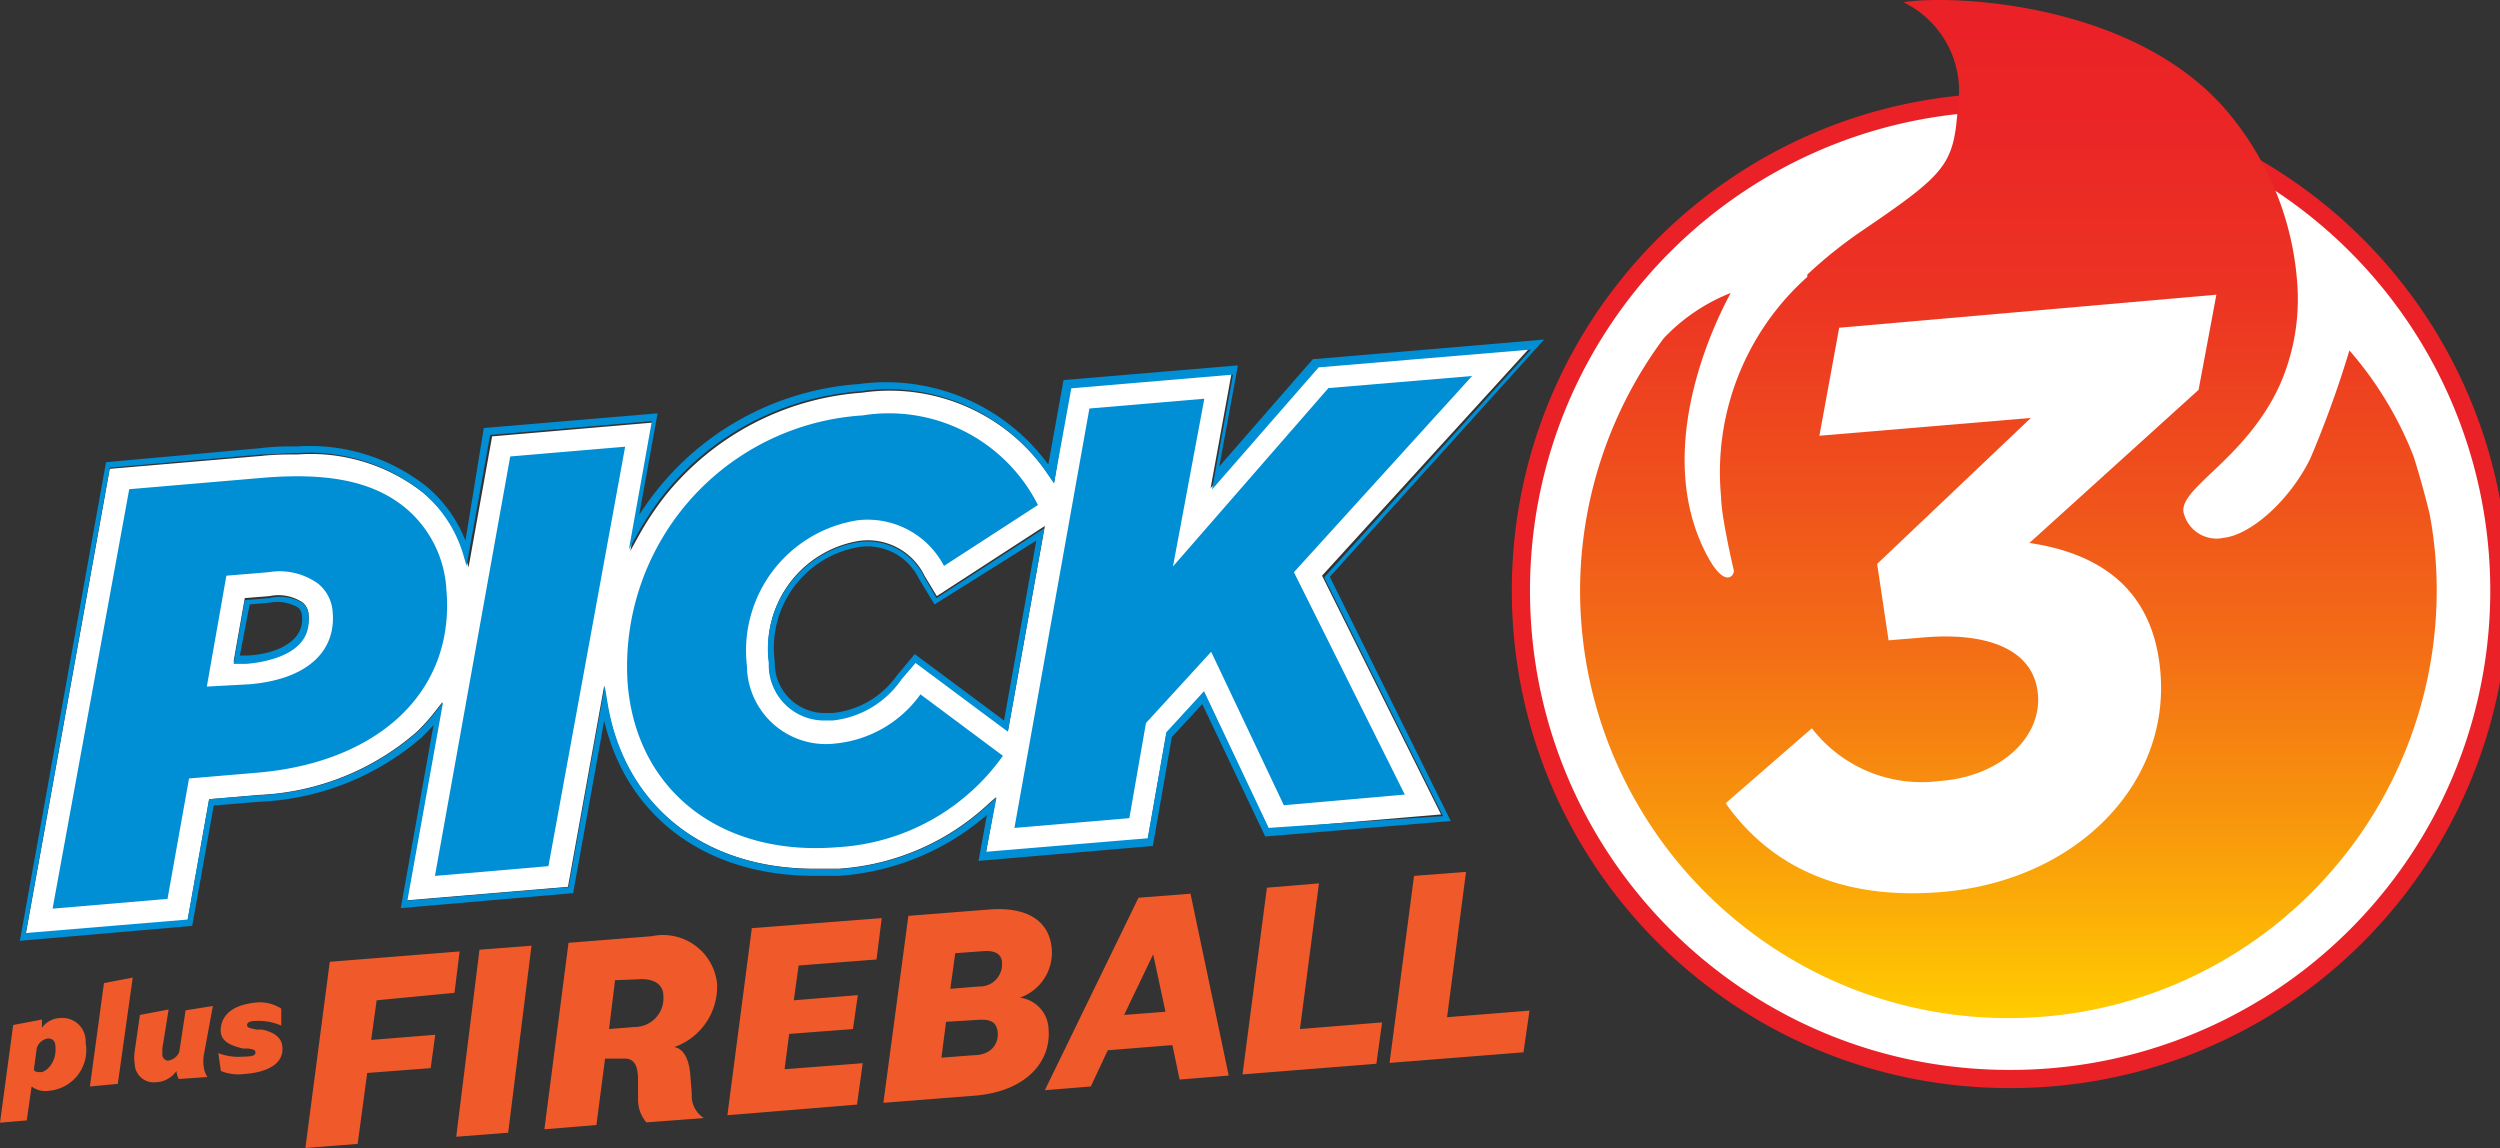
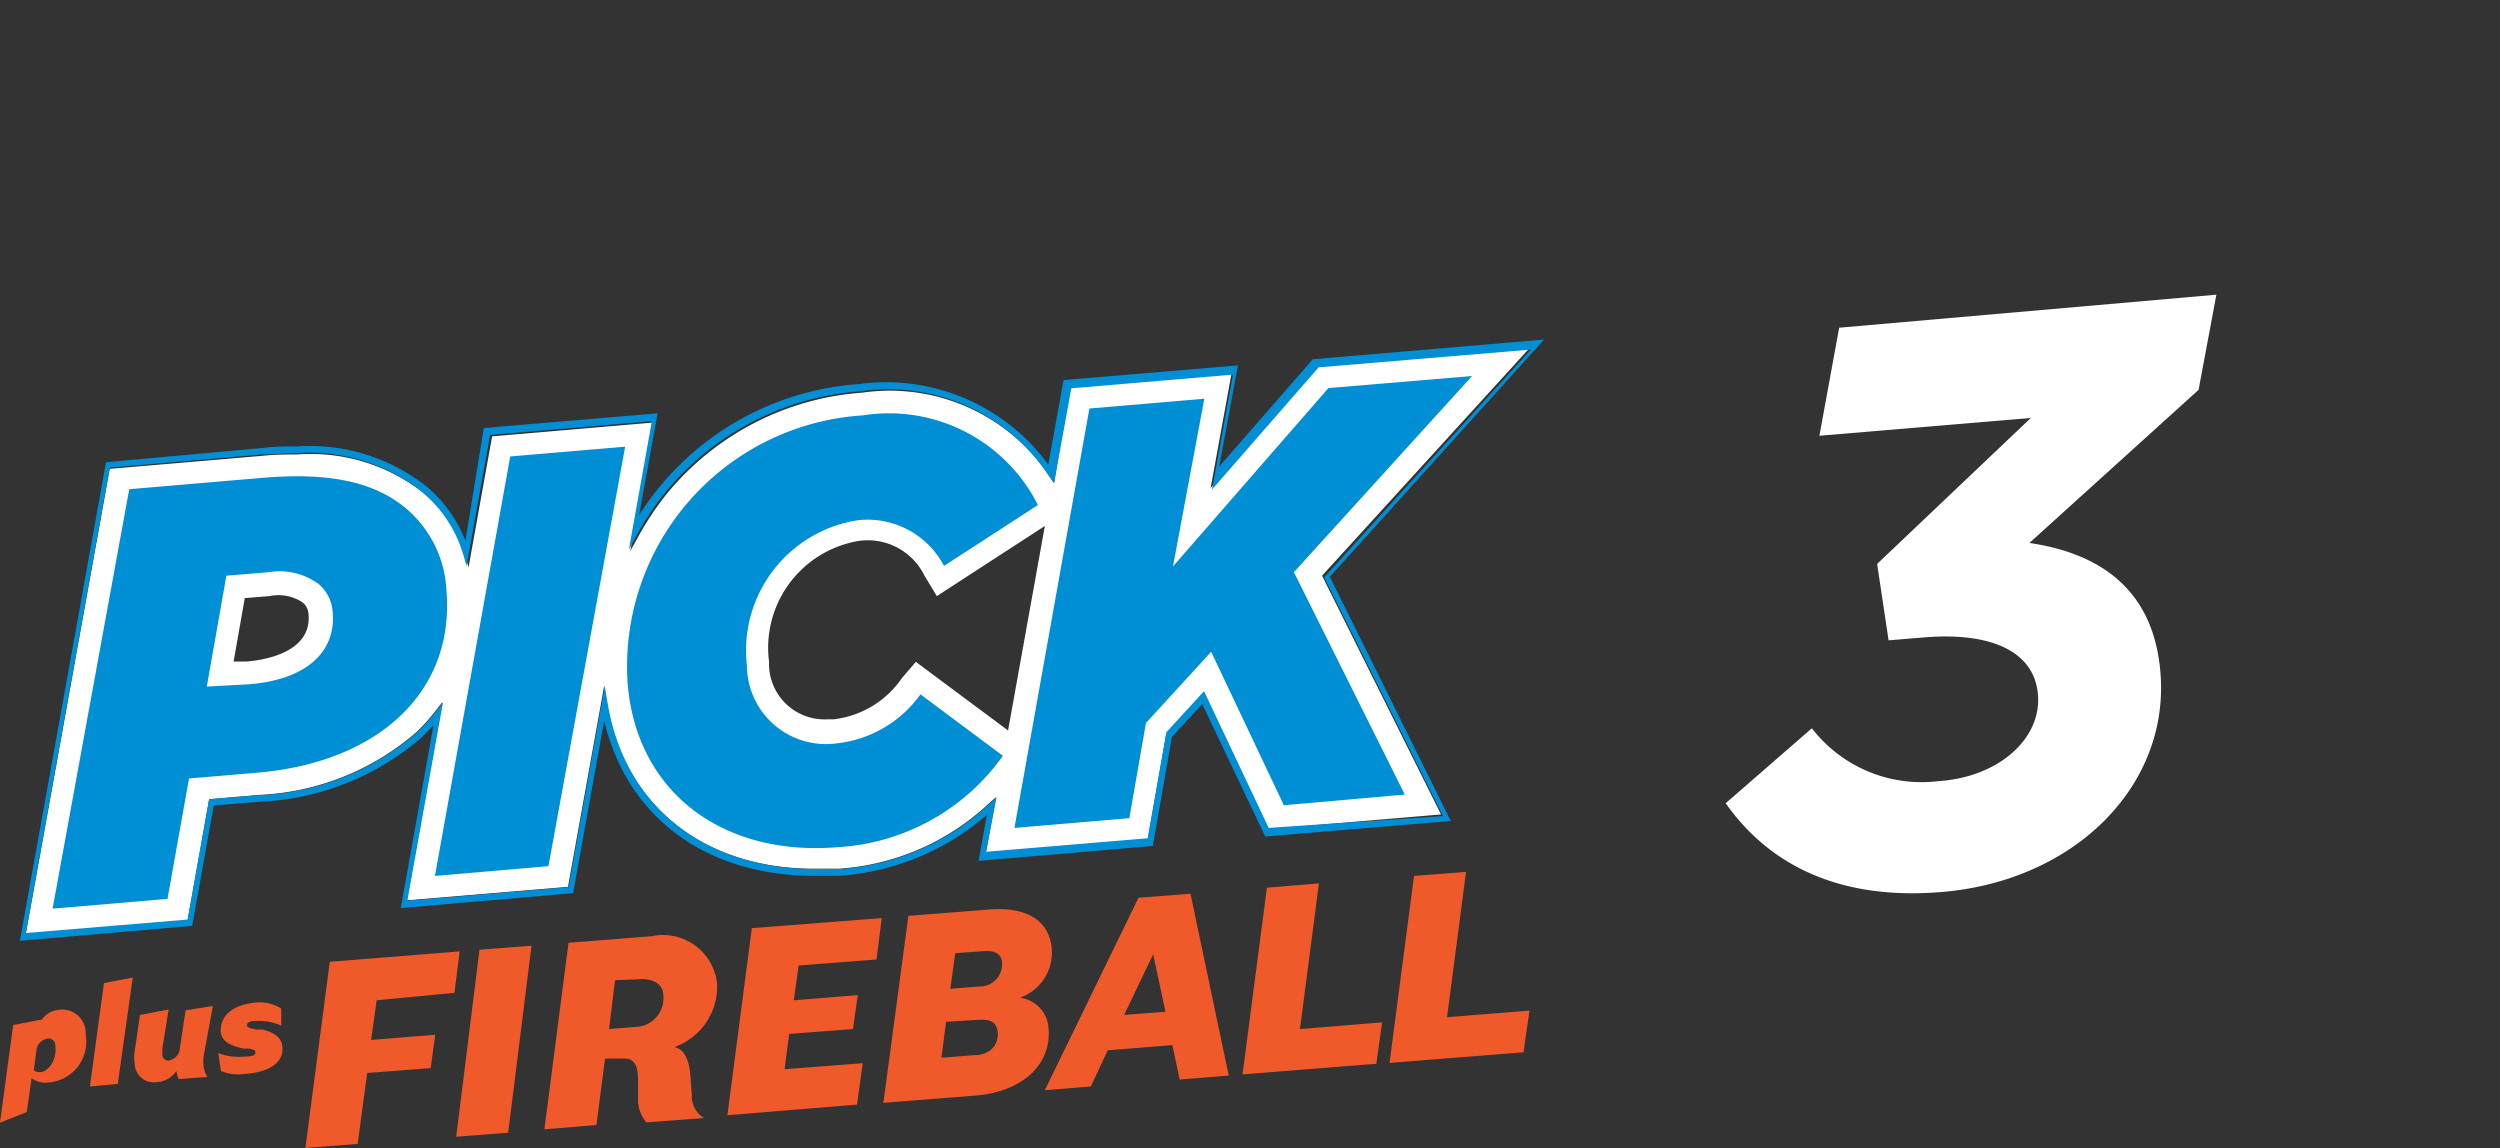
<svg xmlns="http://www.w3.org/2000/svg" width="209.209" height="96.089">
  <rect width="100%" height="100%" fill="#333333" stroke="none" />
  <defs>
    <linearGradient id="a" x1="174.738" x2="174.738" y1="90.979" y2="5.709" gradientTransform="matrix(.75 0 0 .75 -4.915 -4.32)" gradientUnits="userSpaceOnUse" spreadMethod="pad">
      <stop offset="0" style="stop-opacity:1;stop-color:#ffcd00" />
      <stop offset=".01" style="stop-opacity:1;stop-color:#ffc901" />
      <stop offset=".19" style="stop-opacity:1;stop-color:#f8970c" />
      <stop offset=".37" style="stop-opacity:1;stop-color:#f36c16" />
      <stop offset=".55" style="stop-opacity:1;stop-color:#ef4c1d" />
      <stop offset=".71" style="stop-opacity:1;stop-color:#ec3423" />
      <stop offset=".87" style="stop-opacity:1;stop-color:#eb2626" />
      <stop offset="1" style="stop-opacity:1;stop-color:#ea2127" />
    </linearGradient>
  </defs>
-   <path d="M126.141 6.418c-16.934 0-30.661 13.727-30.661 30.66 0 16.934 13.727 30.66 30.661 30.66h.105a30.657 30.657 0 0 0 30.66-30.66 30.657 30.657 0 0 0-30.66-30.66z" style="fill:#fff;fill-opacity:1;fill-rule:nonzero;stroke:#ea2127;stroke-width:1.141;stroke-linecap:butt;stroke-linejoin:miter;stroke-miterlimit:10;stroke-dasharray:none;stroke-opacity:1" transform="scale(1.333)" />
  <path d="m96.02 21.855-13.329 1.118L76 30.641l1.316-7.215-10.152.863-.992 6.043-.27-.414a12.05 12.05 0 0 0-11.777-5.266 17.46 17.46 0 0 0-12.336 6.438 19 19 0 0 0-1.66 2.488l-.559 1.012 1.442-8.063-10.117.868-1.481 8.222-.215-.738a8.16 8.16 0 0 0-2.707-4.004 11.43 11.43 0 0 0-7.808-2.344c-.704 0-1.461 0-2.27.09l-9.523.813-5.27 29.195 10.156-.848 1.352-7.609 3.141-.27a16.14 16.14 0 0 0 9.882-3.949q.626-.596 1.153-1.281l.468-.594-2.234 12.442 10.117-.848 2.274-12.625.179 1.082c1.063 6.422 6.039 10.406 13.004 10.406h1.532a15.22 15.22 0 0 0 9.449-4.109l.433-.379-.629 3.496 10.153-.848 1.172-6.652 2.363-2.578 4.059 8.582 10.82-.918-7.469-14.988zM15.473 41.531h-.809l.703-3.984 1.551-.125a2.74 2.74 0 0 1 2.074.394c.231.188.367.465.379.758.195 2.344-2.652 2.852-3.898 2.957m47.812 4.328-5.789-4.308-.883 1.027a6.02 6.02 0 0 1-4.312 2.582h-.414a3.48 3.48 0 0 1-3.606-3.609 6.8 6.8 0 0 1 5.645-7.594 3.96 3.96 0 0 1 4.113 2.184l.773 1.281 6.782-4.402z" style="fill:#fff;fill-opacity:1;fill-rule:nonzero;stroke:none" transform="scale(1.333)" />
  <path d="m68.391 25.645 7.214-.614-1.968 10.531 9.758-11.199 9.019-.758L81.23 35.922l6.961 13.961-7.593.668-4.563-9.633-4.094 4.473-1.043 5.972-7.214.614zM8.117 30.711l8.422-.719c4.203-.344 7.016.27 9.016 1.981a7.2 7.2 0 0 1 2.472 5.086c.539 6.402-4.312 10.824-11.922 11.453l-4.238.359-1.351 7.559-7.215.613 4.812-26.332zm7.555 12.246c3.609-.309 5.41-2.055 5.215-4.492A2.5 2.5 0 0 0 20 36.664a4.12 4.12 0 0 0-3.137-.742l-2.652.219-1.227 6.961zm16.359-14.301 7.215-.613-4.816 26.332-7.125.613zm7.375 14.301A15.793 15.793 0 0 1 54.16 26.078a10.47 10.47 0 0 1 11 5.625l-5.898 3.824a5.41 5.41 0 0 0-5.41-2.867 8.277 8.277 0 0 0-6.961 9.145 4.958 4.958 0 0 0 5.589 4.867 7.45 7.45 0 0 0 5.305-3.082l5.176 3.859a13.68 13.68 0 0 1-10.371 5.735c-7.195.597-12.606-3.426-13.184-10.227" style="fill:#008ed4;fill-opacity:1;fill-rule:nonzero;stroke:none" transform="scale(1.333)" />
-   <path d="M18.992 37.852a2.75 2.75 0 0 0-2.074-.305l-1.551.125-.703 4.004h.809c1.246-.106 4.097-.614 3.898-2.922a1.03 1.03 0 0 0-.379-.902m-3.609 3.3h-.324l.613-3.207 1.246-.109a2.58 2.58 0 0 1 1.805.309c.14.125.226.308.234.503.215 1.965-2.383 2.504-3.519 2.504zm42.637-4.941a3.95 3.95 0 0 0-4.114-2.18 6.797 6.797 0 0 0-5.644 7.59 3.483 3.483 0 0 0 3.609 3.609h.414a6 6 0 0 0 4.309-2.582l.883-1.027 5.793 4.313 2.289-12.77-6.766 4.383zm5.011 9.019-5.605-4.168-1.102 1.317a5.63 5.63 0 0 1-4.058 2.383h-.379a3.14 3.14 0 0 1-3.246-3.211 6.42 6.42 0 0 1 5.304-7.215 3.605 3.605 0 0 1 3.75 2.004l.973 1.605 6.387-4.004z" style="fill:#008ed4;fill-opacity:1;fill-rule:nonzero;stroke:none" transform="scale(1.333)" />
  <path d="m96.941 21.316-14.429 1.227h-.09l-5.879 6.742 1.172-6.347-10.949.921-.957 5.301a12.63 12.63 0 0 0-11.883-5.051 17.8 17.8 0 0 0-12.625 6.586q-.627.782-1.172 1.621l1.152-6.367-10.91.922-1.152 7.07a8.46 8.46 0 0 0-2.453-3.41 11.82 11.82 0 0 0-8.082-2.508c-.719 0-1.496 0-2.309.11l-9.719.883-5.41 30.046 10.82-.937 1.352-7.555 2.832-.234a16.64 16.64 0 0 0 10.242-4.059c.254-.254.488-.488.723-.757L25.16 57.008l10.82-.938 1.95-10.824c1.425 6.043 6.382 9.738 13.183 9.738h1.567a15.85 15.85 0 0 0 9.273-3.82l-.523 2.883 10.945-.938 1.191-6.836 1.911-2.07 3.953 8.313 11.648-.973-7.594-15.332 13.457-14.899zM79.645 51.977l-4.059-8.586-2.363 2.578-1.172 6.656-10.153.848.664-3.411-.429.379a15.24 15.24 0 0 1-9.453 4.114h-1.532c-6.96 0-11.941-3.985-13.003-10.407l-.18-1.082-2.274 12.625-10.117.848 2.238-12.445-.472.594c-.348.457-.735.886-1.152 1.281a16.13 16.13 0 0 1-9.883 3.949l-3.176.254-1.352 7.555-10.156.847 5.27-29.215 9.523-.828c.809 0 1.566-.09 2.27-.09a11.43 11.43 0 0 1 7.808 2.434 8.16 8.16 0 0 1 2.582 3.914l.215.738 1.481-8.222 10.152-.867L39.48 34.5l.559-1.012A19 19 0 0 1 41.699 31a17.48 17.48 0 0 1 12.336-6.438 12.04 12.04 0 0 1 11.774 5.266l.363.504 1.082-5.953 10.152-.863-1.316 7.214 6.691-7.668 13.328-1.117L83.125 36.25l7.465 14.984-10.945.739z" style="fill:#008ed4;fill-opacity:1;fill-rule:nonzero;stroke:none" transform="scale(1.333)" />
-   <path d="m.832 64.348 1.801-.344v.523a1.45 1.45 0 0 1 1.117-.613 1.46 1.46 0 0 1 1.625 1.551 2.56 2.56 0 0 1-2.309 3.012 1.42 1.42 0 0 1-1.082-.27l-.304 2.129L0 70.48l.828-6.132Zm1.477 1.441-.18 1.336c0 .145.195.199.469.18.269-.02.972-.559.882-1.606 0-.344-.199-.523-.488-.504a.88.88 0 0 0-.683.594m4.218-4.074 1.805-.344-.937 6.672-1.75.164zm1.93 5.066a2.5 2.5 0 0 1 0-.793l.328-2.273 1.801-.34-.395 2.449v.434c0 .09.145.344.379.324a.9.9 0 0 0 .684-.539l.398-2.617 1.711-.27-.578 3.137a2.6 2.6 0 0 0 0 .652c.024.239.106.465.238.668l-1.804.125a1.5 1.5 0 0 1-.145-.504 1.6 1.6 0 0 1-1.262.704 1.195 1.195 0 0 1-1.355-1.157m5.41.453-.16-1.121c.512.196 1.059.27 1.605.219.54 0 .739-.09.723-.254-.019-.16 0-.16-.433-.254h-.344c-.758-.179-1.352-.414-1.406-1.082 0-.972.683-1.64 2.183-1.801a2.45 2.45 0 0 1 1.621.379v1.063a3.6 3.6 0 0 0-1.621-.289c-.418 0-.543.144-.523.289.015.144.215.164.593.254h.36c.793.179 1.226.523 1.262 1.097.093 1.012-.883 1.571-2.305 1.68a2.93 2.93 0 0 1-1.555-.18" style="fill:#f05a2a;fill-opacity:1;fill-rule:nonzero;stroke:none" transform="scale(1.333)" />
-   <path d="M152.523 32.246a55 55 0 0 0-1.007-3.609A22.7 22.7 0 0 0 147.492 22a66 66 0 0 1-2.453 6.781c-1.297 2.653-3.734 4.781-5.41 4.977a2.126 2.126 0 0 1-2.508-1.442c-.594-1.57 3.77-3.336 5.969-8.078a13.35 13.35 0 0 0 1.121-6.531 18.74 18.74 0 0 0-4.094-10.352C134.398.141 122.566-.363 119.5.141a6.21 6.21 0 0 1 3.41 6.566c-.254 3.605-.687 4.148-5.844 7.664a28 28 0 0 0-3.605 2.867v.145a16.44 16.44 0 0 0-5.414 13.816c0 1.137.723 4.309.797 4.598.07.289-.559 1.316-1.805-1.172-3.605-7.215 1.531-16.016 1.606-16.23a11.66 11.66 0 0 0-4.204 2.847 26.63 26.63 0 0 0-5.246 16c.117 14.785 12.157 26.703 26.946 26.672a26.867 26.867 0 0 0 26.832-26.91 25.6 25.6 0 0 0-.45-4.758" style="fill:url(#a);stroke:none" transform="scale(1.333)" />
+   <path d="m.832 64.348 1.801-.344a1.45 1.45 0 0 1 1.117-.613 1.46 1.46 0 0 1 1.625 1.551 2.56 2.56 0 0 1-2.309 3.012 1.42 1.42 0 0 1-1.082-.27l-.304 2.129L0 70.48l.828-6.132Zm1.477 1.441-.18 1.336c0 .145.195.199.469.18.269-.02.972-.559.882-1.606 0-.344-.199-.523-.488-.504a.88.88 0 0 0-.683.594m4.218-4.074 1.805-.344-.937 6.672-1.75.164zm1.93 5.066a2.5 2.5 0 0 1 0-.793l.328-2.273 1.801-.34-.395 2.449v.434c0 .09.145.344.379.324a.9.9 0 0 0 .684-.539l.398-2.617 1.711-.27-.578 3.137a2.6 2.6 0 0 0 0 .652c.024.239.106.465.238.668l-1.804.125a1.5 1.5 0 0 1-.145-.504 1.6 1.6 0 0 1-1.262.704 1.195 1.195 0 0 1-1.355-1.157m5.41.453-.16-1.121c.512.196 1.059.27 1.605.219.54 0 .739-.09.723-.254-.019-.16 0-.16-.433-.254h-.344c-.758-.179-1.352-.414-1.406-1.082 0-.972.683-1.64 2.183-1.801a2.45 2.45 0 0 1 1.621.379v1.063a3.6 3.6 0 0 0-1.621-.289c-.418 0-.543.144-.523.289.015.144.215.164.593.254h.36c.793.179 1.226.523 1.262 1.097.093 1.012-.883 1.571-2.305 1.68a2.93 2.93 0 0 1-1.555-.18" style="fill:#f05a2a;fill-opacity:1;fill-rule:nonzero;stroke:none" transform="scale(1.333)" />
  <path d="m20.707 60.379 8.148-.649-.324 2.598-4.886.469-.344 2.488 4.023-.324-.289 2.094-3.984.304-.598 4.453-3.281.254 1.531-11.687zm9.395-.758 3.265-.25-1.465 11.738-3.261.254zm5.589-.433 5.231-.415a3.41 3.41 0 0 1 4.094 2.961 4.02 4.02 0 0 1-2.688 4c.668.11.957.922 1.012 1.805l.09 1.156c-.043.598.25 1.172.758 1.496l-3.61.27a2.2 2.2 0 0 1-.523-1.496v-1.156c0-.918-.235-1.407-.953-1.352h-1.118l-.543 4.168-3.265.27zm2.922 2.347-.379 3.067 1.606-.129a1.807 1.807 0 0 0 1.805-1.965c0-.703-.598-1.117-1.625-1.028zm8.586-3.265 8.153-.633-.325 2.597-4.89.379-.305 2.184 4.02-.324-.305 2.129-4.004.304-.289 2.219 4.906-.379-.359 2.598-8.137.668zm9.828-.774 5.067-.398c2.562-.2 3.808.847 3.933 2.468a2.99 2.99 0 0 1-2.004 3.067 2.055 2.055 0 0 1 1.805 1.984c.164 2.059-1.441 3.914-4.652 4.168l-5.719.449zm2.364 6.652-.289 2.254 2.039-.16c1.117 0 1.55-.758 1.496-1.406-.055-.652-.414-.867-1.227-.813zm.578-4.308-.309 2.234 1.805-.144a1.39 1.39 0 0 0 1.441-1.461c0-.578-.449-.813-1.172-.758zm11.504-3.481 3.265-.254 2.399 11.418-3.082.25-.453-2.164-4.059.325-1.063 2.273-2.886.234zm-.903 7.356 2.598-.199-.773-3.606zm8.965-7.988 3.266-.27-1.192 9.145 5.157-.418-.36 2.597-8.402.668zm9.235-.739 3.265-.254-1.191 9.125 5.176-.414-.379 2.617-8.407.665z" style="fill:#f05a2a;fill-opacity:1;fill-rule:nonzero;stroke:none" transform="scale(1.333)" />
  <path d="m115.461 20.574-1.242 6.781 13.273-1.117-9.648 9.164.718 4.797 2.165-.179c4.257-.364 7 .863 7.214 3.605.219 2.742-2.453 5.156-6.222 5.41a8.7 8.7 0 0 1-7.973-3.316l-5.41 4.707c2.652 3.769 7 6.129 13.582 5.57 8.387-.703 14.32-6.726 13.707-13.816-.434-5.121-3.715-7.43-8.223-8.094l10.621-9.613 1.118-5.973z" style="fill:#fff;fill-opacity:1;fill-rule:nonzero;stroke:none" transform="scale(1.333)" />
</svg>